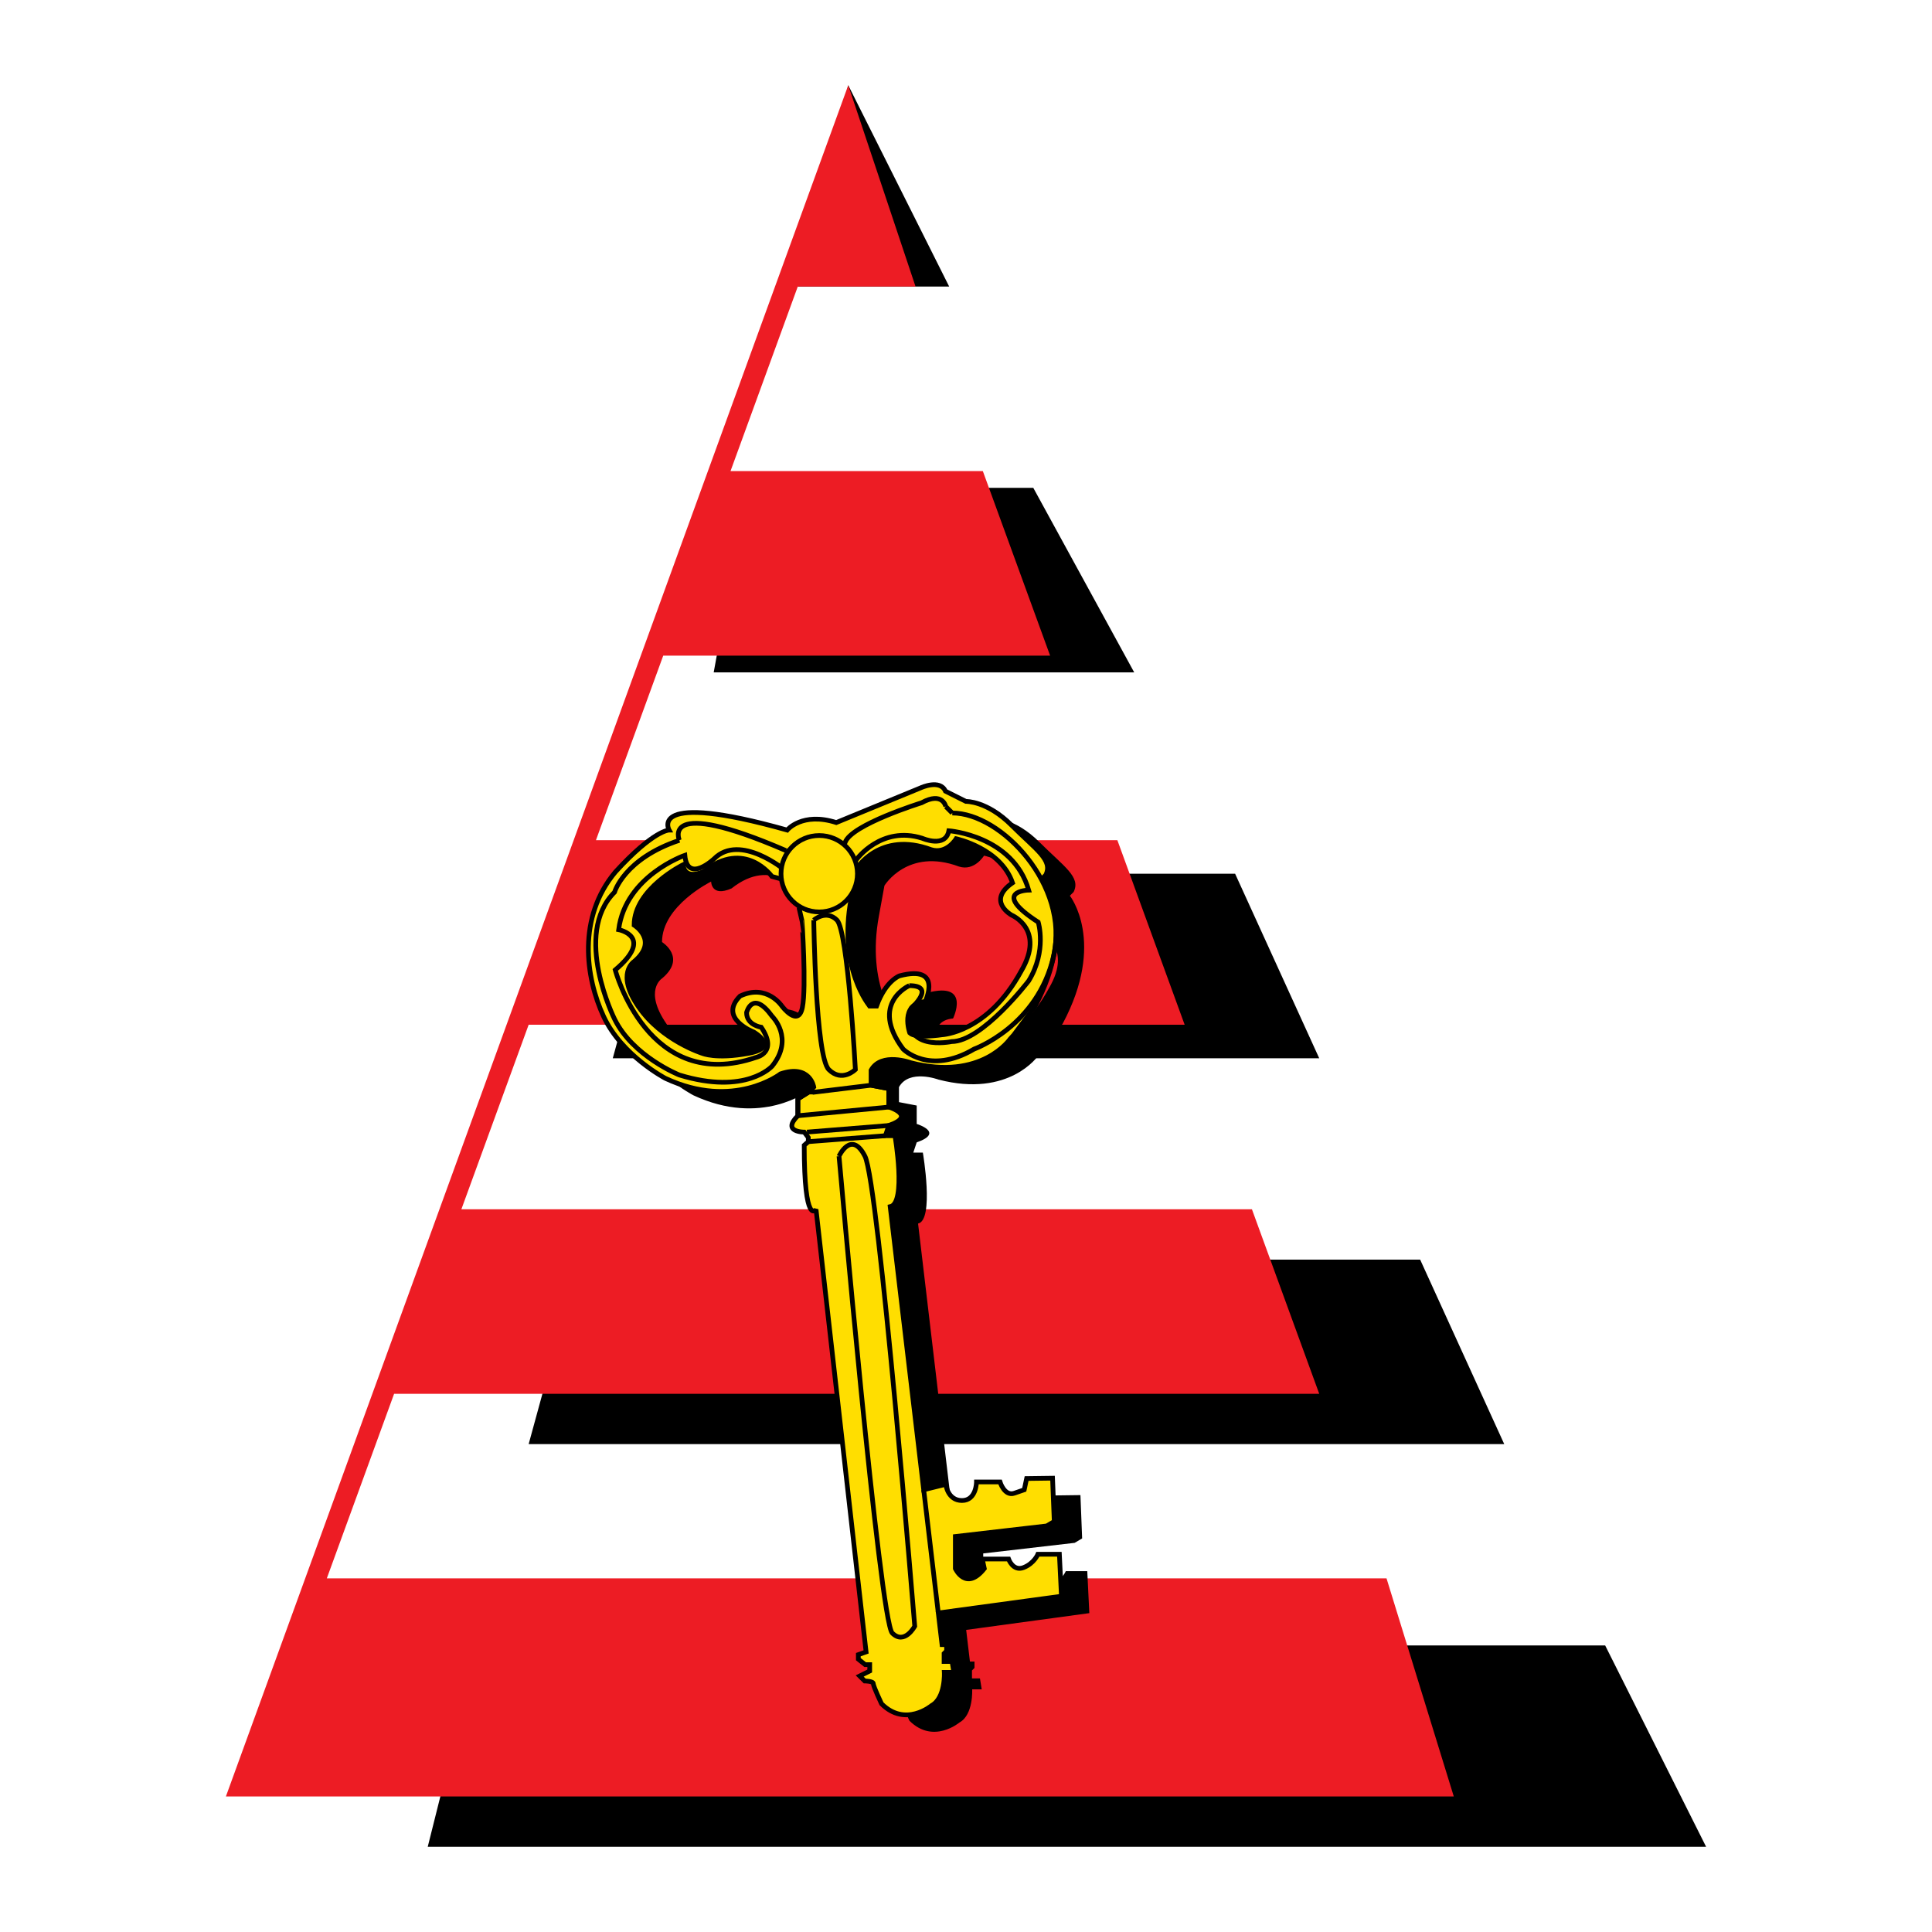
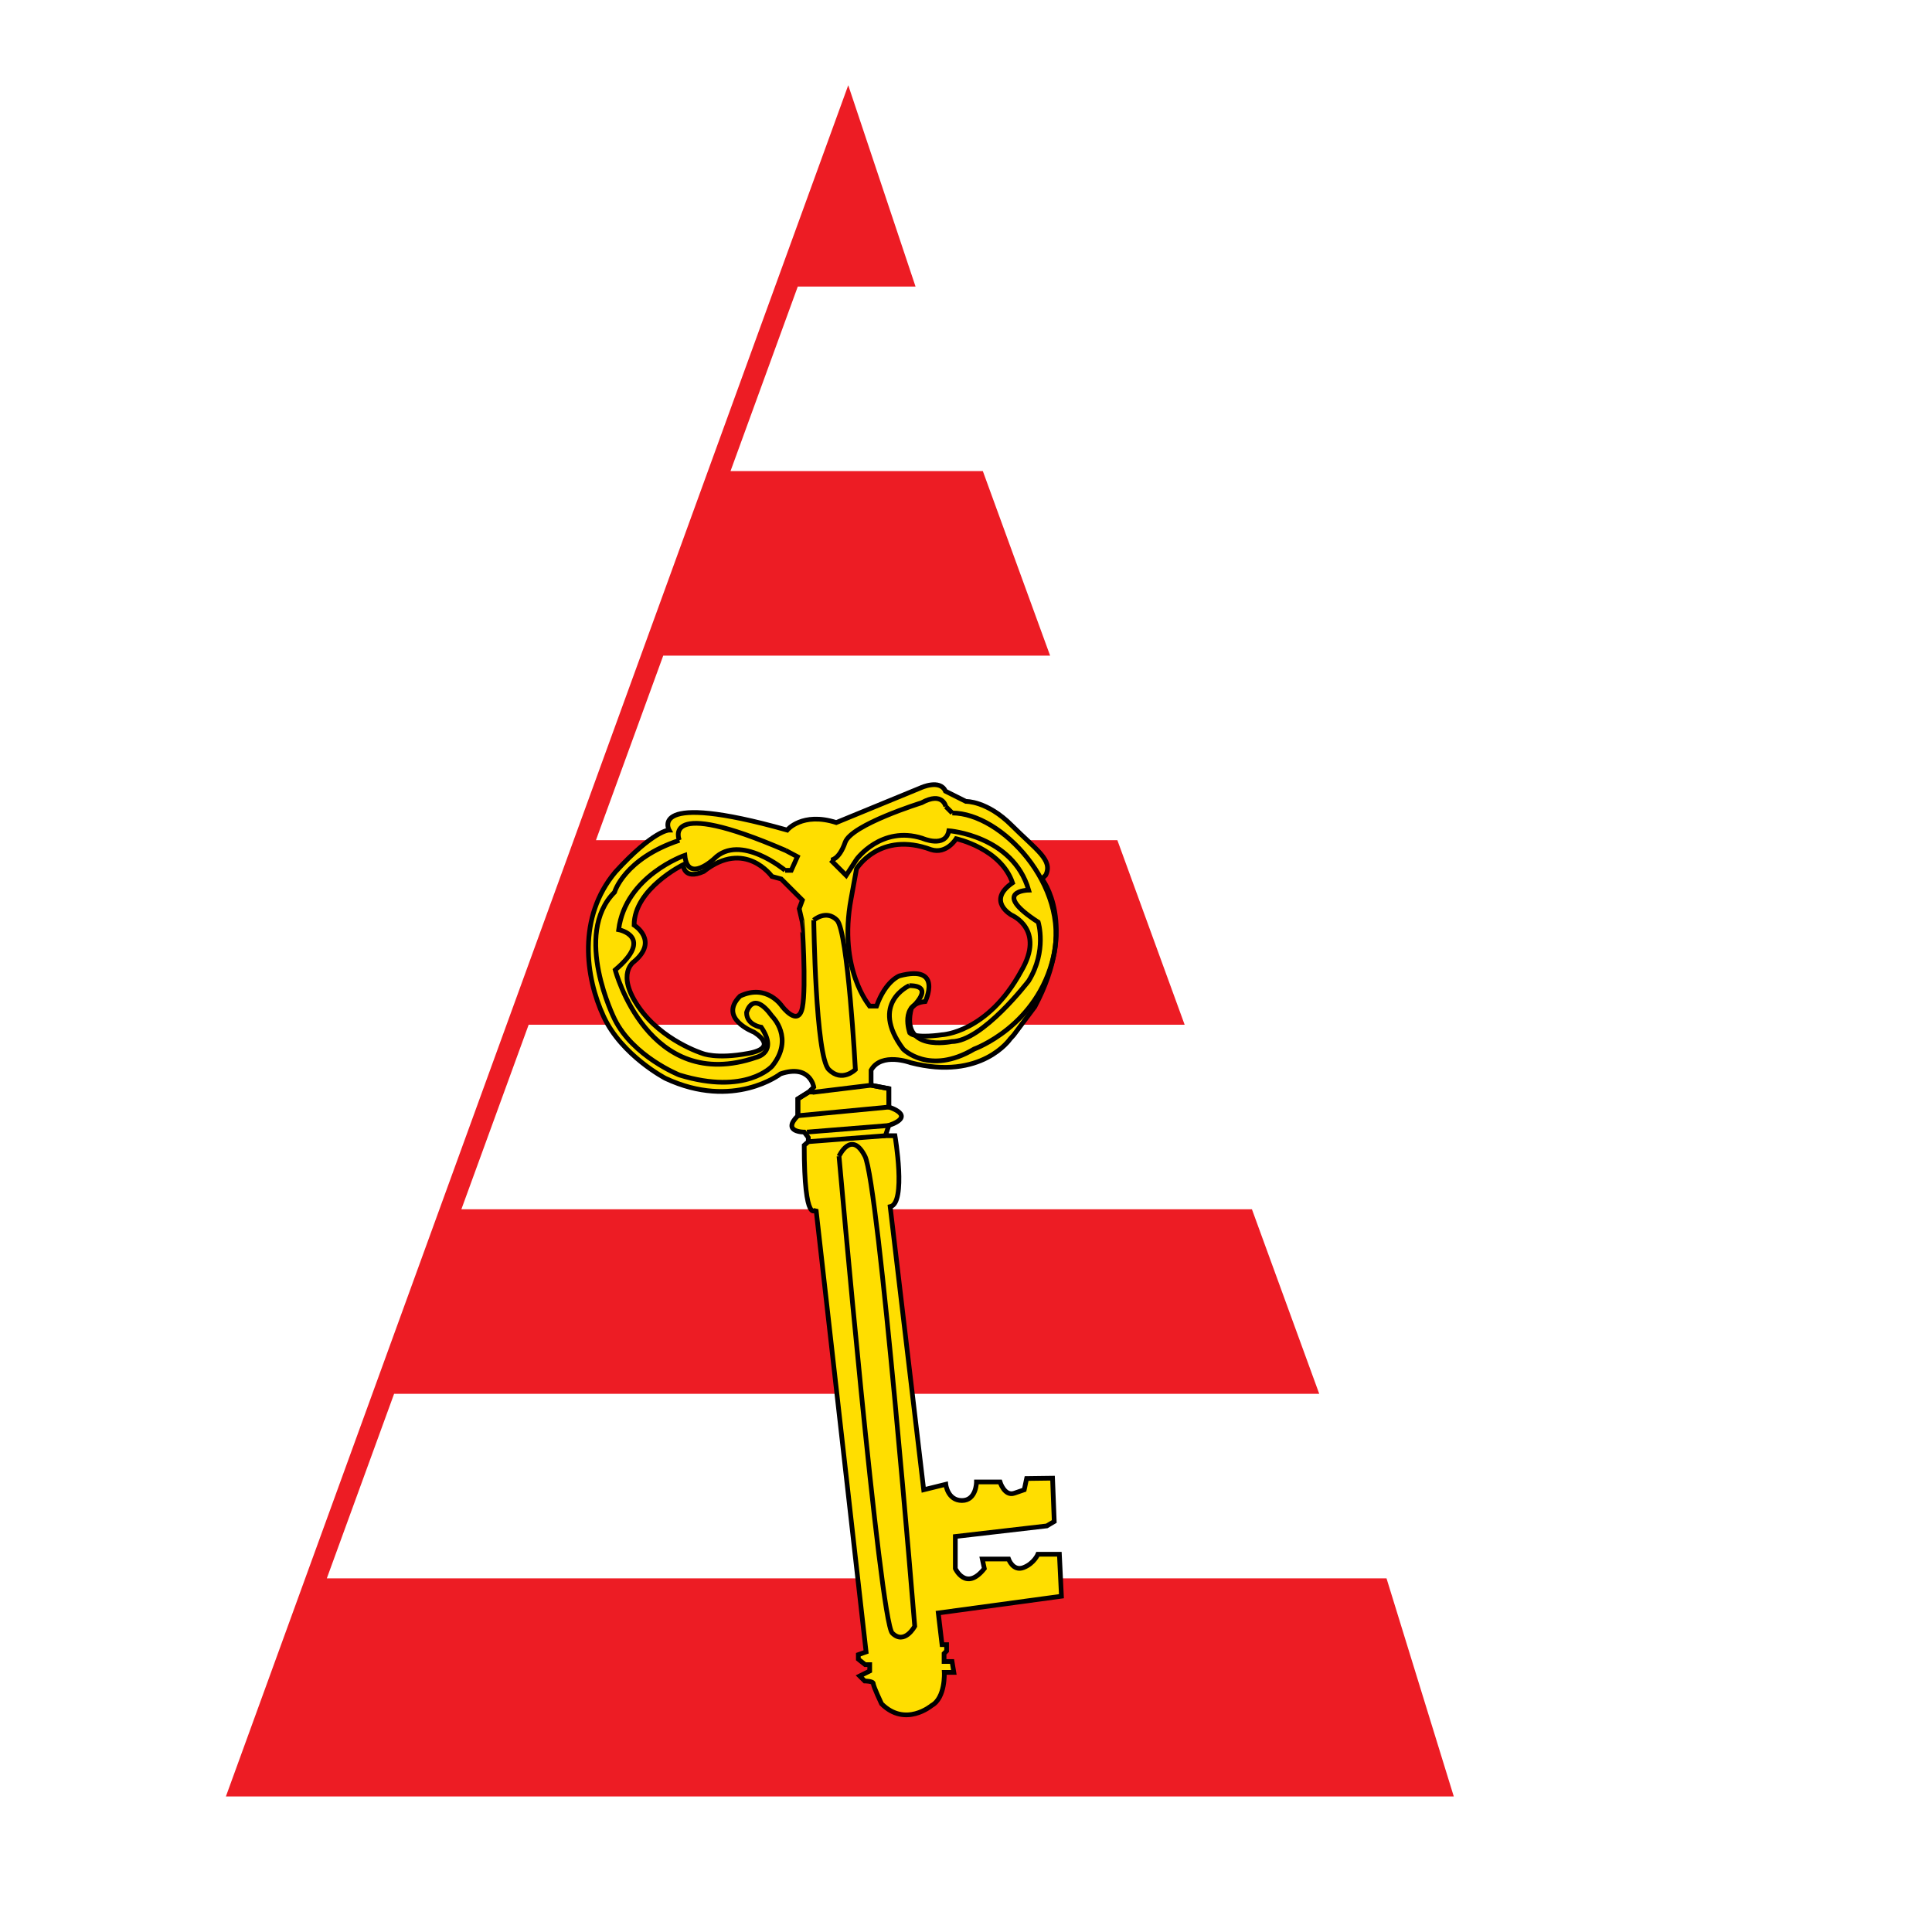
<svg xmlns="http://www.w3.org/2000/svg" version="1.0" id="Layer_1" x="0px" y="0px" width="192.756px" height="192.756px" viewBox="0 0 192.756 192.756" enable-background="new 0 0 192.756 192.756" xml:space="preserve">
  <g>
    <polygon fill-rule="evenodd" clip-rule="evenodd" fill="#FFFFFF" points="0,0 192.756,0 192.756,192.756 0,192.756 0,0  " />
-     <path fill-rule="evenodd" clip-rule="evenodd" d="M84.63,8.504l-5.035,20.084h15.104L84.63,8.504L84.63,8.504z M74.56,48.674   l-3.354,18.41h41.954l-10.068-18.41H74.56L74.56,48.674z M66.171,87.173l-5.035,18.412h70.484l-8.392-18.412H66.171L66.171,87.173z    M57.779,125.672l-5.035,18.407h97.334l-8.389-18.407H57.779L57.779,125.672z M47.709,164.168l-5.033,20.084h127.542l-10.07-20.084   H47.709L47.709,164.168z" />
    <polygon fill-rule="evenodd" clip-rule="evenodd" fill="#ED1C24" points="84.63,8.504 22.538,179.232 145.044,179.232    138.333,157.472 32.607,157.472 39.32,139.06 131.62,139.06 124.906,120.651 46.031,120.651 52.744,102.237 118.193,102.237    111.48,83.825 59.458,83.825 66.171,65.413 104.77,65.413 98.057,47 72.884,47 79.595,28.588 91.343,28.588 84.63,8.504  " />
-     <path fill-rule="evenodd" clip-rule="evenodd" d="M97.77,167.457h-0.796v-0.796l0.251-0.251v-0.634H96.77l-0.375-3.161   l12.286-1.672l-0.204-4.187h-2.144c0,0-0.375,0.919-1.43,1.327s-1.498-0.851-1.498-0.851h-2.62l0.204,0.953   c-1.838,2.314-2.893,0-2.893,0v-3.199l9.121-1.055l0.748-0.442l-0.17-4.322l-2.586,0.033l-0.238,1.123c0,0,0,0-0.987,0.341   c-0.986,0.34-1.43-1.123-1.43-1.123h-2.348c0,0,0,1.854-1.447,1.854c-1.446,0-1.616-1.616-1.616-1.616l-2.203,0.544l-3.344-28.248   c1.634-0.34,0.477-7.078,0.477-7.078h-0.954l0.341-1.021c2.825-0.987,0-1.838,0-1.838v-1.838l-1.77-0.34v-1.498   c1.021-1.838,3.948-0.749,3.948-0.749c7.08,1.838,9.938-2.382,9.938-2.382l0.34-0.374l2.11-2.825   c4.356-8.168,0.715-12.763,0.715-12.763l0.374-0.374c0.749-1.498-0.953-2.519-3.403-4.969s-4.561-2.382-4.561-2.382l-2.042-1.021   c-0.545-1.226-2.451-0.34-2.451-0.34l-8.44,3.472c-3.403-1.09-4.901,0.749-4.901,0.749c-14.022-3.948-11.776,0-11.776,0   s-1.544,0-5.355,4.176c-3.812,4.537-2.991,10.527-1.179,14.43c1.812,3.9,6.173,6.17,6.173,6.17   c6.807,3.179,11.478-0.453,11.478-0.453c2.953-0.999,3.314,1.314,3.314,1.314l-0.498,0.501l-1.089,0.681v1.68   c-1.655,1.655,0.634,1.634,0.634,1.634l0.409,0.545v0.408l-0.409,0.361c0,8.168,1.179,6.398,1.179,6.398l4.994,44.154l-0.774,0.272   v0.451l0.68,0.544h0.456v0.639l-1,0.498l0.502,0.497c0,0,0.859,0,0.859,0.272s0.817,2,0.817,2c2.383,2.382,4.994,0.179,4.994,0.179   c1.409-0.771,1.268-3.31,1.268-3.31h0.953L97.77,167.457L97.77,167.457z M82.836,102.201c-0.408,2.041-2.042-0.137-2.042-0.137   s-1.498-2.268-4.173-0.997c-2.221,2.223,1.361,3.584,1.361,3.584s2.676,1.544-0.544,2.134c-3.221,0.589-4.582,0-4.582,0   s-4.042-1.271-6.356-4.629s-0.451-4.537-0.451-4.537c2.497-2.086,0-3.631,0-3.631c0-3.63,4.9-6.034,4.9-6.034s0,1.587,2.042,0.681   c4.131-3.267,6.807,0.498,6.807,0.498l0.927,0.251l2.11,2.109l-0.315,0.862l0.272,1.181   C82.794,93.535,83.245,100.159,82.836,102.201L82.836,102.201z M87.695,91.357l0.544-2.995c0,0,2.314-3.812,7.44-1.906   c1.544,0.492,2.498-1.088,2.498-1.088s4.445,0.95,5.624,4.4c-2.629,1.814-0.09,3.223-0.09,3.223s3.403,1.406,0.953,5.582   c-3.356,6.171-7.896,6.352-7.896,6.352s-2.629,0.408-3.221-0.181c0,0-1.046-2.906,1.54-3.132c0,0,1.816-3.722-2.561-2.564   c0,0-1.387,0.479-2.293,3.018h-0.681C89.554,102.064,86.381,98.392,87.695,91.357L87.695,91.357z" />
    <path fill-rule="evenodd" clip-rule="evenodd" fill="#FFDE00" stroke="#000000" stroke-width="0.47" stroke-miterlimit="2.613" d="   M94.986,165.768h-0.795v-0.796l0.251-0.251v-0.634h-0.455l-0.374-3.161l12.286-1.672l-0.204-4.187h-2.144   c0,0-0.375,0.919-1.43,1.328c-1.056,0.408-1.497-0.851-1.497-0.851h-2.621l0.204,0.952c-1.837,2.314-2.893,0-2.893,0v-3.199   l9.121-1.055l0.748-0.442l-0.17-4.322l-2.587,0.034l-0.237,1.123c0,0,0,0-0.987,0.341c-0.987,0.34-1.43-1.123-1.43-1.123h-2.348   c0,0,0,1.854-1.446,1.854c-1.447,0-1.616-1.617-1.616-1.617l-2.204,0.545l-3.344-28.244c1.634-0.34,0.477-7.081,0.477-7.081h-0.953   l0.34-1.021c2.825-0.987,0-1.838,0-1.838v-1.838l-1.77-0.34v-1.498c1.021-1.838,3.948-0.749,3.948-0.749   c7.079,1.838,9.937-2.382,9.937-2.382l0.341-0.375l2.11-2.824c4.356-8.169,0.715-12.763,0.715-12.763l0.374-0.374   c0.749-1.498-0.952-2.519-3.403-4.969c-2.45-2.451-4.56-2.382-4.56-2.382l-2.042-1.021c-0.544-1.226-2.451-0.34-2.451-0.34   l-8.44,3.471c-3.404-1.089-4.901,0.749-4.901,0.749c-14.022-3.948-11.776,0-11.776,0s-1.544,0-5.356,4.173   c-3.812,4.54-2.991,10.529-1.178,14.431s6.172,6.172,6.172,6.172c6.807,3.178,11.478-0.455,11.478-0.455   c2.95-0.997,3.314,1.317,3.314,1.317l-0.498,0.499l-1.089,0.681v1.681c-1.657,1.654,0.634,1.634,0.634,1.634l0.409,0.545v0.41   l-0.409,0.361c0,8.169,1.179,6.398,1.179,6.398l4.994,44.15l-0.774,0.272v0.45l0.68,0.545h0.455v0.639l-1,0.497l0.502,0.498   c0,0,0.859,0,0.859,0.272s0.817,1.999,0.817,1.999c2.383,2.383,4.995,0.18,4.995,0.18c1.405-0.771,1.268-3.311,1.268-3.311h0.953   L94.986,165.768L94.986,165.768z M80.054,100.515c-0.408,2.041-2.042-0.137-2.042-0.137s-1.498-2.268-4.174-1   c-2.223,2.226,1.361,3.587,1.361,3.587s2.676,1.544-0.544,2.131c-3.221,0.592-4.582,0-4.582,0s-4.042-1.268-6.355-4.629   c-2.315-3.355-0.452-4.535-0.452-4.535c2.495-2.089,0-3.633,0-3.633c0-3.629,4.901-6.033,4.901-6.033s0,1.587,2.042,0.681   c4.129-3.268,6.807,0.498,6.807,0.498l0.927,0.251l2.11,2.11l-0.315,0.859l0.272,1.182C80.012,91.848,80.463,98.472,80.054,100.515   L80.054,100.515z M84.912,89.67l0.545-2.995c0,0,2.314-3.812,7.44-1.906c1.544,0.49,2.498-1.089,2.498-1.089   s4.446,0.952,5.625,4.399c-2.629,1.816-0.09,3.224-0.09,3.224s3.403,1.407,0.953,5.582c-3.356,6.169-7.896,6.353-7.896,6.353   s-2.631,0.408-3.221-0.184c0,0-1.046-2.903,1.541-3.131c0,0,1.816-3.723-2.563-2.563c0,0-1.384,0.479-2.291,3.019h-0.681   C86.771,100.378,83.596,96.702,84.912,89.67L84.912,89.67z" />
    <path fill="none" stroke="#000000" stroke-width="0.47" stroke-miterlimit="2.613" d="M67.781,83.837   c0,0-1.974-4.423,10.619,1.021 M78.4,84.858l1.157,0.613l-0.612,1.361h-0.613 M78.331,86.833c0,0-4.492-3.744-7.079-1.157   c0,0-2.659,2.514-2.927-0.34c0,0-5.922,2.042-6.603,7.418c0,0,3.607,0.681-0.34,4.017c0,0,3.267,12.456,14.09,8.713   c0,0,2.178-0.477,0.477-2.995c0,0-1.463-0.205-1.463-1.464c0,0,0.579-2.349,2.552,0.374c0,0,2.247,2.179,0,4.97   c0,0-2.586,2.927-9.257,0.885c0,0-4.629-1.838-6.467-5.582c0,0-4.221-8.44,0-12.66c0,0,0.953-3.335,6.467-5.174 M90.719,98.336   c0,0-4.016,1.771-0.612,6.33c0,0,2.587,2.654,7.08,0c0,0,6.349-2.271,7.938-9.304c1.591-7.033-5.217-14.247-10.117-14.247    M95.008,81.115l-0.646-0.647 M94.362,80.468c0,0-0.307-1.531-2.417-0.374c0,0-7.011,2.178-7.623,3.948   c-0.613,1.77-1.43,1.77-1.43,1.77 M82.892,85.812l1.531,1.531l1.034-1.6 M85.457,85.743c0,0,2.472-3.403,6.556-2.109   c0,0,2.315,1.021,2.655-0.749c0,0,6.397,0.477,7.964,5.921c0,0-3.881,0.068,0.953,3.2c0,0,0.885,2.858-0.953,5.854   c0,0-4.629,6.059-7.691,6.059c0,0-5.21,1.105-4-3.361c0,0,2.501-2.221-0.222-2.221 M81.326,108.954l5.582-0.68l1.77,0.34v1.838   l-9.075,0.863v-1.681l1.089-0.681H81.326L81.326,108.954z M80.51,112.949l8.168-0.659 M80.646,113.904l7.691-0.594 M83.709,115.354   c0,0,1.225-2.656,2.586,0c1.361,2.655,4.969,46.895,4.969,46.895s-1.021,1.906-2.246,0.681   C87.792,161.704,83.709,115.354,83.709,115.354 M81.19,91.801c0,0,1.224-1.091,2.315,0c1.091,1.091,1.837,14.907,1.837,14.907   s-1.327,1.328-2.655,0C81.36,105.381,81.19,91.801,81.19,91.801" />
-     <path fill-rule="evenodd" clip-rule="evenodd" fill="#FFDE00" stroke="#000000" stroke-width="0.47" stroke-miterlimit="2.613" d="   M85.546,87.173c0,2.106-1.706,3.812-3.812,3.812c-2.105,0-3.812-1.706-3.812-3.812s1.706-3.812,3.812-3.812   C83.841,83.361,85.546,85.067,85.546,87.173L85.546,87.173z" />
-     <line fill="none" stroke="#000000" stroke-width="0.47" stroke-miterlimit="2.613" x1="92.158" y1="148.636" x2="93.613" y2="160.926" />
  </g>
</svg>